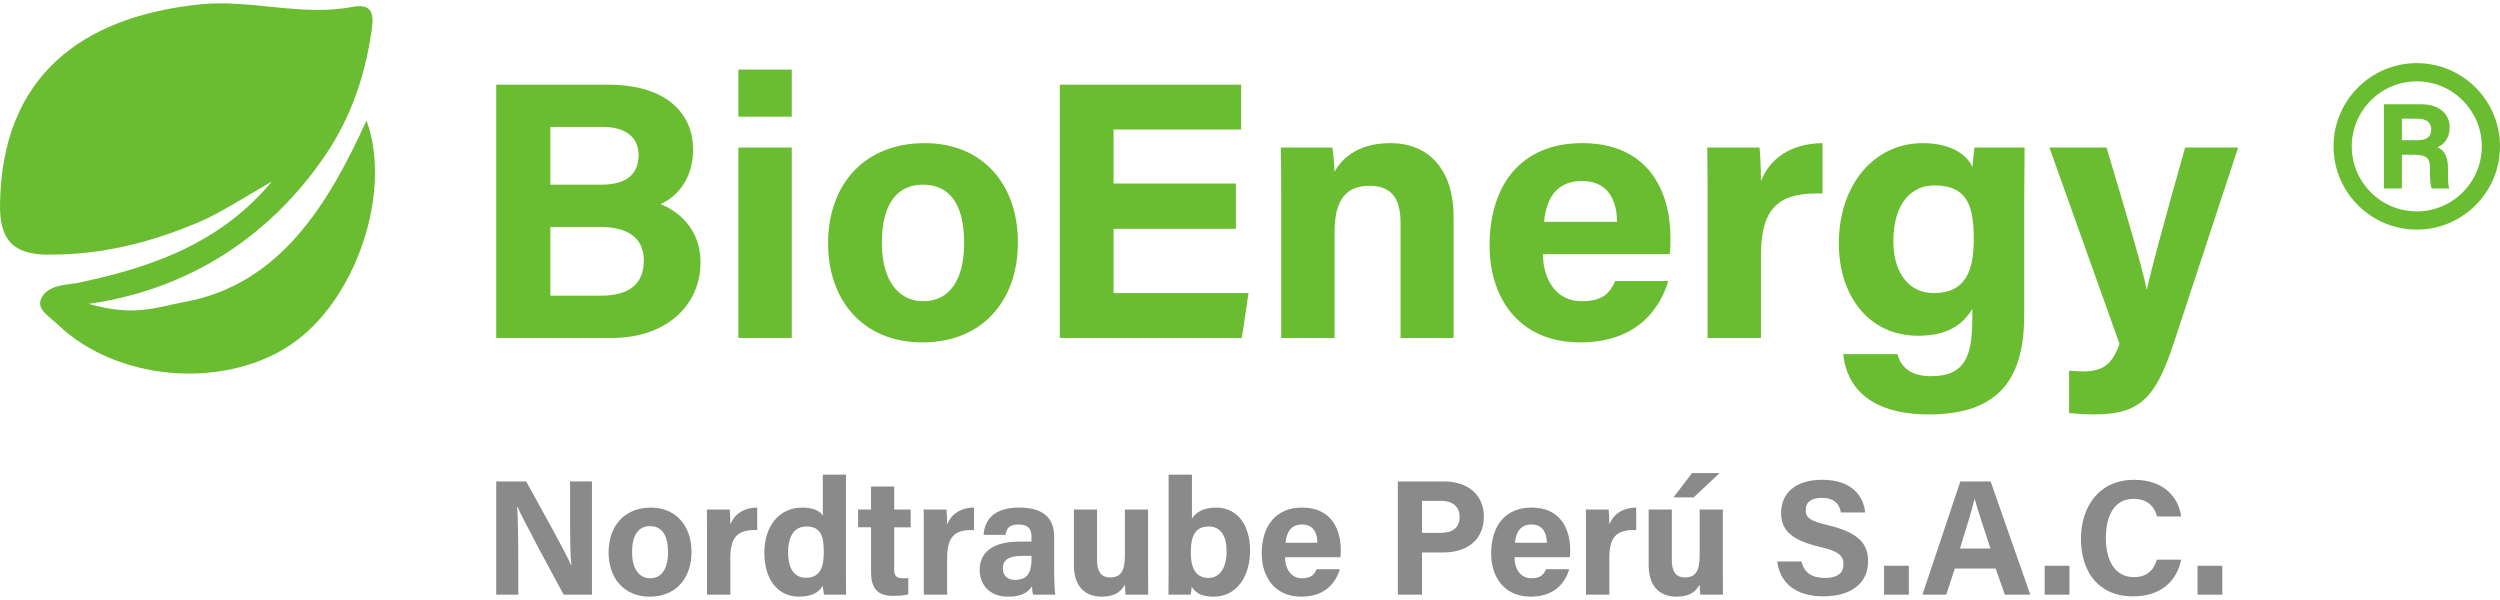
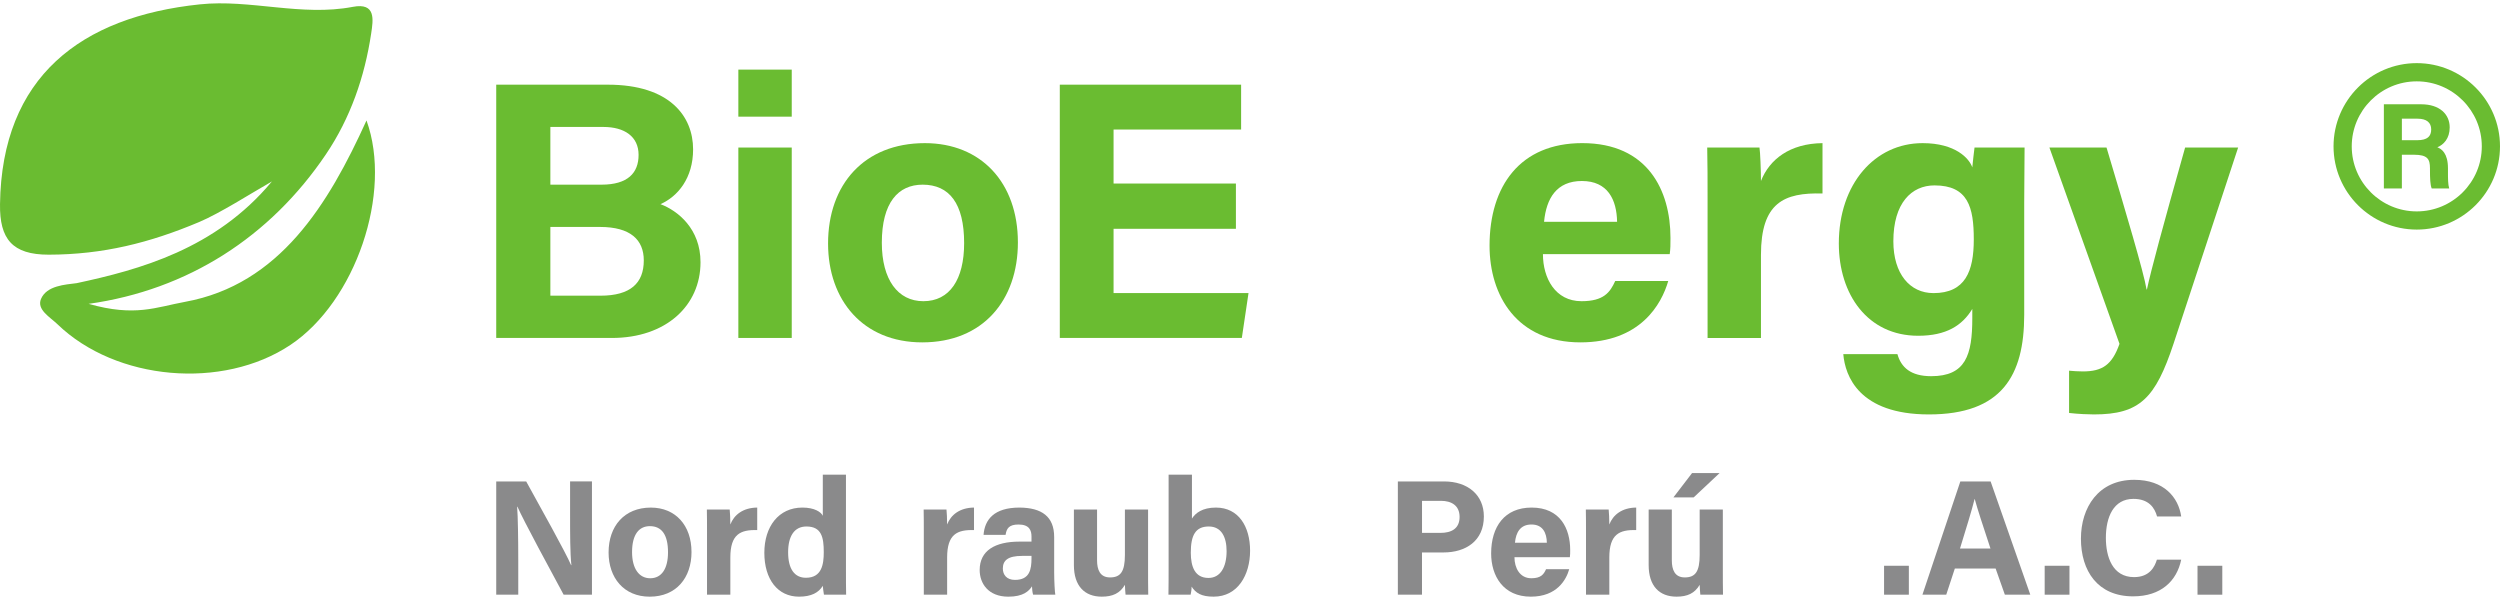
<svg xmlns="http://www.w3.org/2000/svg" id="Capa_1" data-name="Capa 1" width="200" height="48" viewBox="0 0 200 48">
  <defs>
    <style>
      .cls-1 {
        fill: #6abc31;
      }

      .cls-1, .cls-2 {
        stroke-width: 0px;
      }

      .cls-2 {
        fill: #8a8a8b;
      }
    </style>
  </defs>
  <path class="cls-1" d="M29.319,9.638c-3.044,6.71-6.955,13.129-14.514,14.509-2.308.421-3.988,1.223-7.717.161,7.941-1.115,14.527-5.357,18.983-11.959,1.96-2.903,3.102-6.194,3.622-9.666.163-1.088.403-2.493-1.466-2.135-4.112.788-8.199-.623-12.236-.2C6.479,1.344.14,6.135.001,16.336c-.038,2.772.971,4.045,3.904,4.038,4.339-.01,8.067-.944,12.024-2.61,1.664-.701,4.106-2.268,5.823-3.248-4.505,5.424-10.633,7.066-15.614,8.136-.913.12-2.396.19-2.854,1.255-.371.861.719,1.459,1.316,2.035,4.685,4.525,13.216,5.267,18.639,1.648,5.192-3.465,8.184-12.162,6.081-17.953Z" />
  <g>
    <path class="cls-2" d="M39.698,47.575v-9.06h2.397c1.115,2.025,3.175,5.707,3.59,6.693h.026c-.104-.947-.104-2.525-.104-4.011v-2.683h1.75v9.06h-2.267c-.959-1.775-3.239-5.983-3.693-7.035h-.026c.064.789.09,2.656.09,4.273v2.762h-1.762Z" />
    <path class="cls-2" d="M55.321,44.157c0,2.065-1.218,3.577-3.344,3.577-2.073,0-3.29-1.512-3.29-3.537,0-2.104,1.257-3.59,3.381-3.59,1.969,0,3.252,1.421,3.252,3.551ZM50.565,44.17c0,1.315.557,2.091,1.452,2.091.919,0,1.424-.776,1.424-2.078,0-1.42-.517-2.091-1.451-2.091-.855,0-1.425.644-1.425,2.078Z" />
    <path class="cls-2" d="M56.562,42.618c0-.684,0-1.276-.013-1.854h1.827c.026.157.052.828.052,1.196.298-.776,1.01-1.341,2.15-1.355v1.802c-1.348-.039-2.15.329-2.15,2.196v2.972h-1.866v-4.957Z" />
    <path class="cls-2" d="M67.677,37.976v7.732c0,.618,0,1.249.013,1.867h-1.775c-.039-.21-.078-.552-.091-.71-.324.539-.907.868-1.905.868-1.697,0-2.772-1.381-2.772-3.511,0-2.091,1.14-3.616,3.044-3.616.972,0,1.491.355,1.633.658v-3.288h1.853ZM64.476,46.221c1.27,0,1.425-1.079,1.425-2.051,0-1.17-.169-2.051-1.387-2.051-.971,0-1.464.776-1.464,2.064,0,1.328.505,2.038,1.425,2.038Z" />
-     <path class="cls-2" d="M68.645,40.764h1.037v-1.841h1.853v1.841h1.322v1.42h-1.322v3.366c0,.513.155.71.713.71.104,0,.285,0,.415-.013v1.289c-.363.131-.868.131-1.244.131-1.309,0-1.736-.71-1.736-1.907v-3.577h-1.037v-1.42Z" />
    <path class="cls-2" d="M73.905,42.618c0-.684,0-1.276-.013-1.854h1.827c.026.157.052.828.052,1.196.298-.776,1.01-1.341,2.15-1.355v1.802c-1.348-.039-2.15.329-2.15,2.196v2.972h-1.866v-4.957Z" />
    <path class="cls-2" d="M84.334,45.814c0,.657.052,1.604.091,1.762h-1.775c-.052-.132-.091-.499-.091-.67-.246.382-.699.828-1.892.828-1.62,0-2.293-1.078-2.293-2.13,0-1.552,1.218-2.275,3.187-2.275h.959v-.408c0-.486-.169-.96-1.037-.96-.777,0-.959.328-1.037.828h-1.762c.091-1.21.829-2.183,2.876-2.183,1.788.013,2.773.724,2.773,2.354v2.853ZM82.52,44.472h-.751c-1.128,0-1.542.355-1.542,1.013,0,.486.298.907.971.907,1.179,0,1.322-.842,1.322-1.735v-.184Z" />
    <path class="cls-2" d="M91.846,45.603c0,.644,0,1.367.013,1.972h-1.814c-.026-.184-.039-.552-.052-.789-.402.684-.985.947-1.853.947-1.36,0-2.228-.842-2.228-2.525v-4.444h1.853v4.063c0,.75.233,1.367,1.036,1.367.843,0,1.192-.46,1.192-1.802v-3.629h1.853v4.839Z" />
    <path class="cls-2" d="M93.49,37.976h1.866v3.511c.272-.434.829-.881,1.917-.881,1.827,0,2.734,1.539,2.734,3.445,0,1.946-.985,3.682-2.915,3.682-.998,0-1.439-.302-1.763-.802,0,.224-.039.473-.078.644h-1.775c.013-.736.013-1.486.013-2.222v-7.377ZM96.703,42.119c-1.062,0-1.439.697-1.439,2.091,0,1.144.337,2.025,1.412,2.025.946,0,1.452-.855,1.452-2.144,0-1.144-.428-1.972-1.425-1.972Z" />
-     <path class="cls-2" d="M102.803,44.577c0,.855.427,1.683,1.347,1.683.778,0,.998-.316,1.18-.723h1.853c-.233.828-.972,2.196-3.071,2.196-2.215,0-3.174-1.67-3.174-3.458,0-2.143,1.076-3.669,3.239-3.669,2.293,0,3.084,1.696,3.084,3.393,0,.237,0,.382-.026.579h-4.431ZM105.394,43.42c-.013-.789-.324-1.46-1.231-1.46-.881,0-1.243.618-1.321,1.46h2.552Z" />
    <path class="cls-2" d="M111.829,38.515h3.693c1.904,0,3.187,1.079,3.187,2.801,0,1.973-1.464,2.88-3.226,2.88h-1.724v3.38h-1.931v-9.06ZM113.76,42.631h1.478c.894,0,1.529-.355,1.529-1.276,0-.933-.674-1.288-1.49-1.288h-1.516v2.564Z" />
    <path class="cls-2" d="M121.157,44.577c0,.855.427,1.683,1.347,1.683.778,0,.998-.316,1.18-.723h1.853c-.233.828-.972,2.196-3.071,2.196-2.215,0-3.174-1.67-3.174-3.458,0-2.143,1.076-3.669,3.239-3.669,2.293,0,3.084,1.696,3.084,3.393,0,.237,0,.382-.026.579h-4.431ZM123.748,43.42c-.013-.789-.324-1.46-1.231-1.46-.881,0-1.243.618-1.321,1.46h2.552Z" />
    <path class="cls-2" d="M126.88,42.618c0-.684,0-1.276-.013-1.854h1.827c.026.157.052.828.052,1.196.298-.776,1.01-1.341,2.15-1.355v1.802c-1.348-.039-2.15.329-2.15,2.196v2.972h-1.866v-4.957Z" />
    <path class="cls-2" d="M137.827,45.603c0,.644,0,1.367.013,1.972h-1.814c-.026-.184-.039-.552-.052-.789-.402.684-.985.947-1.853.947-1.36,0-2.228-.842-2.228-2.525v-4.444h1.853v4.063c0,.75.233,1.367,1.036,1.367.843,0,1.192-.46,1.192-1.802v-3.629h1.853v4.839ZM137.568,37.845l-2.074,1.946h-1.62l1.491-1.946h2.203Z" />
-     <path class="cls-2" d="M144.121,44.919c.207.907.843,1.315,1.878,1.315,1.037,0,1.478-.421,1.478-1.079,0-.75-.427-1.065-1.956-1.42-2.437-.579-3.033-1.486-3.033-2.709,0-1.578,1.167-2.643,3.278-2.643,2.371,0,3.317,1.288,3.447,2.617h-1.944c-.103-.565-.402-1.17-1.554-1.17-.79,0-1.258.329-1.258.973,0,.631.376.894,1.827,1.223,2.592.631,3.162,1.604,3.162,2.892,0,1.644-1.231,2.788-3.589,2.788-2.268,0-3.472-1.131-3.68-2.788h1.944Z" />
    <path class="cls-2" d="M150.725,47.575v-2.314h1.983v2.314h-1.983Z" />
    <path class="cls-2" d="M156.386,45.485l-.687,2.091h-1.905l3.033-9.06h2.422l3.175,9.06h-2.035l-.738-2.091h-3.265ZM159.237,43.88c-.635-1.92-1.037-3.143-1.258-3.958h-.012c-.221.894-.661,2.314-1.167,3.958h2.437Z" />
    <path class="cls-2" d="M163.574,47.575v-2.314h1.983v2.314h-1.983Z" />
    <path class="cls-2" d="M174.496,44.775c-.35,1.696-1.606,2.933-3.848,2.933-2.838,0-4.173-2.038-4.173-4.616,0-2.485,1.387-4.707,4.263-4.707,2.384,0,3.538,1.407,3.758,2.932h-1.931c-.194-.71-.674-1.407-1.892-1.407-1.594,0-2.203,1.46-2.203,3.116,0,1.526.531,3.143,2.255,3.143,1.269,0,1.659-.855,1.826-1.394h1.944Z" />
    <path class="cls-2" d="M175.801,47.575v-2.314h1.983v2.314h-1.983Z" />
  </g>
  <g>
    <path class="cls-1" d="M39.698,6.774h8.928c4.953,0,6.822,2.529,6.822,5.176,0,2.294-1.216,3.764-2.61,4.382,1.394.529,3.203,1.97,3.203,4.647,0,3.47-2.759,6.058-7.089,6.058h-9.254V6.774ZM48.122,14.773c2.106,0,2.965-.941,2.965-2.382,0-1.47-1.127-2.235-2.817-2.235h-4.241v4.617h4.093ZM44.029,23.655h4.004c2.402,0,3.47-1,3.47-2.823,0-1.647-1.067-2.676-3.5-2.676h-3.974v5.5Z" />
    <path class="cls-1" d="M59.068,9.333v-3.764h4.271v3.764h-4.271ZM59.068,11.803h4.271v15.233h-4.271v-15.233Z" />
    <path class="cls-1" d="M81.432,19.391c0,4.617-2.788,7.999-7.653,7.999-4.745,0-7.533-3.382-7.533-7.911,0-4.705,2.877-8.028,7.742-8.028,4.508,0,7.444,3.176,7.444,7.94ZM70.546,19.42c0,2.941,1.276,4.676,3.322,4.676,2.106,0,3.263-1.735,3.263-4.647,0-3.176-1.187-4.676-3.322-4.676-1.958,0-3.263,1.441-3.263,4.647Z" />
    <path class="cls-1" d="M98.873,18.302h-9.788v5.146h10.796l-.534,3.588h-14.563V6.774h14.505v3.588h-10.204v4.323h9.788v3.617Z" />
-     <path class="cls-1" d="M102.494,15.656c0-1.294,0-2.706-.029-3.852h4.122c.089.411.149,1.47.178,1.941.504-.941,1.75-2.294,4.449-2.294,3.084,0,5.071,2.088,5.071,5.911v9.676h-4.241v-9.205c0-1.735-.564-2.97-2.462-2.97-1.809,0-2.817 1-2.817,3.705v8.47h-4.271v-11.381Z" />
    <path class="cls-1" d="M123.435,20.332c0,1.911.979,3.764,3.085,3.764,1.78,0,2.284-.706,2.699-1.618h4.241c-.534,1.853-2.224,4.912-7.029,4.912-5.072,0-7.267-3.735-7.267-7.735,0-4.793,2.462-8.205,7.415-8.205,5.25,0,7.059,3.794,7.059,7.587,0,.529,0,.853-.06,1.294h-10.143ZM129.367,17.744c-.029-1.765-.741-3.264-2.817-3.264-2.017,0-2.847,1.382-3.025,3.264h5.843Z" />
    <path class="cls-1" d="M136.606,15.95c0-1.529,0-2.853-.029-4.146h4.182c.059.352.118,1.853.118,2.676.682-1.735,2.313-2.999,4.923-3.029v4.029c-3.085-.088-4.923.735-4.923,4.912v6.646h-4.271v-11.087Z" />
    <path class="cls-1" d="M161.937,25.184c0,4.882-1.809,7.97-7.622,7.97-5.607,0-6.704-3.088-6.852-4.823h4.33c.297,1.059,1.068,1.764,2.699,1.764,2.759,0,3.292-1.676,3.292-4.646v-.735c-.801,1.323-2.076,2.147-4.33,2.147-4.033,0-6.348-3.294-6.348-7.382,0-4.764,2.877-8.028,6.703-8.028,2.64,0,3.738,1.235,3.975,1.941.03-.412.149-1.323.178-1.588h4.004c0,1.382-.029,2.911-.029,4.382v8.999ZM154.67,23.449c2.551,0,3.233-1.735,3.233-4.294s-.445-4.323-3.143-4.323c-1.839,0-3.292,1.412-3.292,4.47,0,2.617,1.334,4.146,3.203,4.146Z" />
    <path class="cls-1" d="M168.522,11.803c1.572,5.264,2.966,9.94,3.203,11.352h.03c.326-1.53,1.245-4.941,3.054-11.352h4.242l-5.161,15.675c-1.454,4.382-2.699,5.676-6.377,5.676-.386,0-1.245-.029-1.987-.117v-3.382c.297.029.742.059,1.097.059,1.572,0,2.344-.529,2.937-2.206l-5.607-15.704h4.568Z" />
  </g>
  <path class="cls-1" d="M192.149,12.38v2.697h-1.44v-6.734h2.988c1.479,0,2.278.802,2.278,1.848,0,.899-.493,1.387-.986,1.593.335.128.848.469.848,1.681v.332c0,.45,0,.968.099,1.28h-1.401c-.118-.293-.138-.801-.138-1.515v-.098c0-.733-.187-1.085-1.282-1.085h-.966ZM192.149,11.216h1.232c.799,0,1.115-.303,1.115-.86,0-.547-.365-.86-1.084-.86h-1.262v1.72Z" />
  <path class="cls-1" d="M193.341,18.367c-3.671,0-6.658-2.987-6.658-6.658s2.986-6.658,6.658-6.658,6.659,2.987,6.659,6.658-2.987,6.658-6.659,6.658ZM193.341,6.508c-2.869,0-5.202,2.334-5.202,5.202s2.333,5.202,5.202,5.202,5.203-2.334,5.203-5.202-2.334-5.202-5.203-5.202Z" />
</svg>